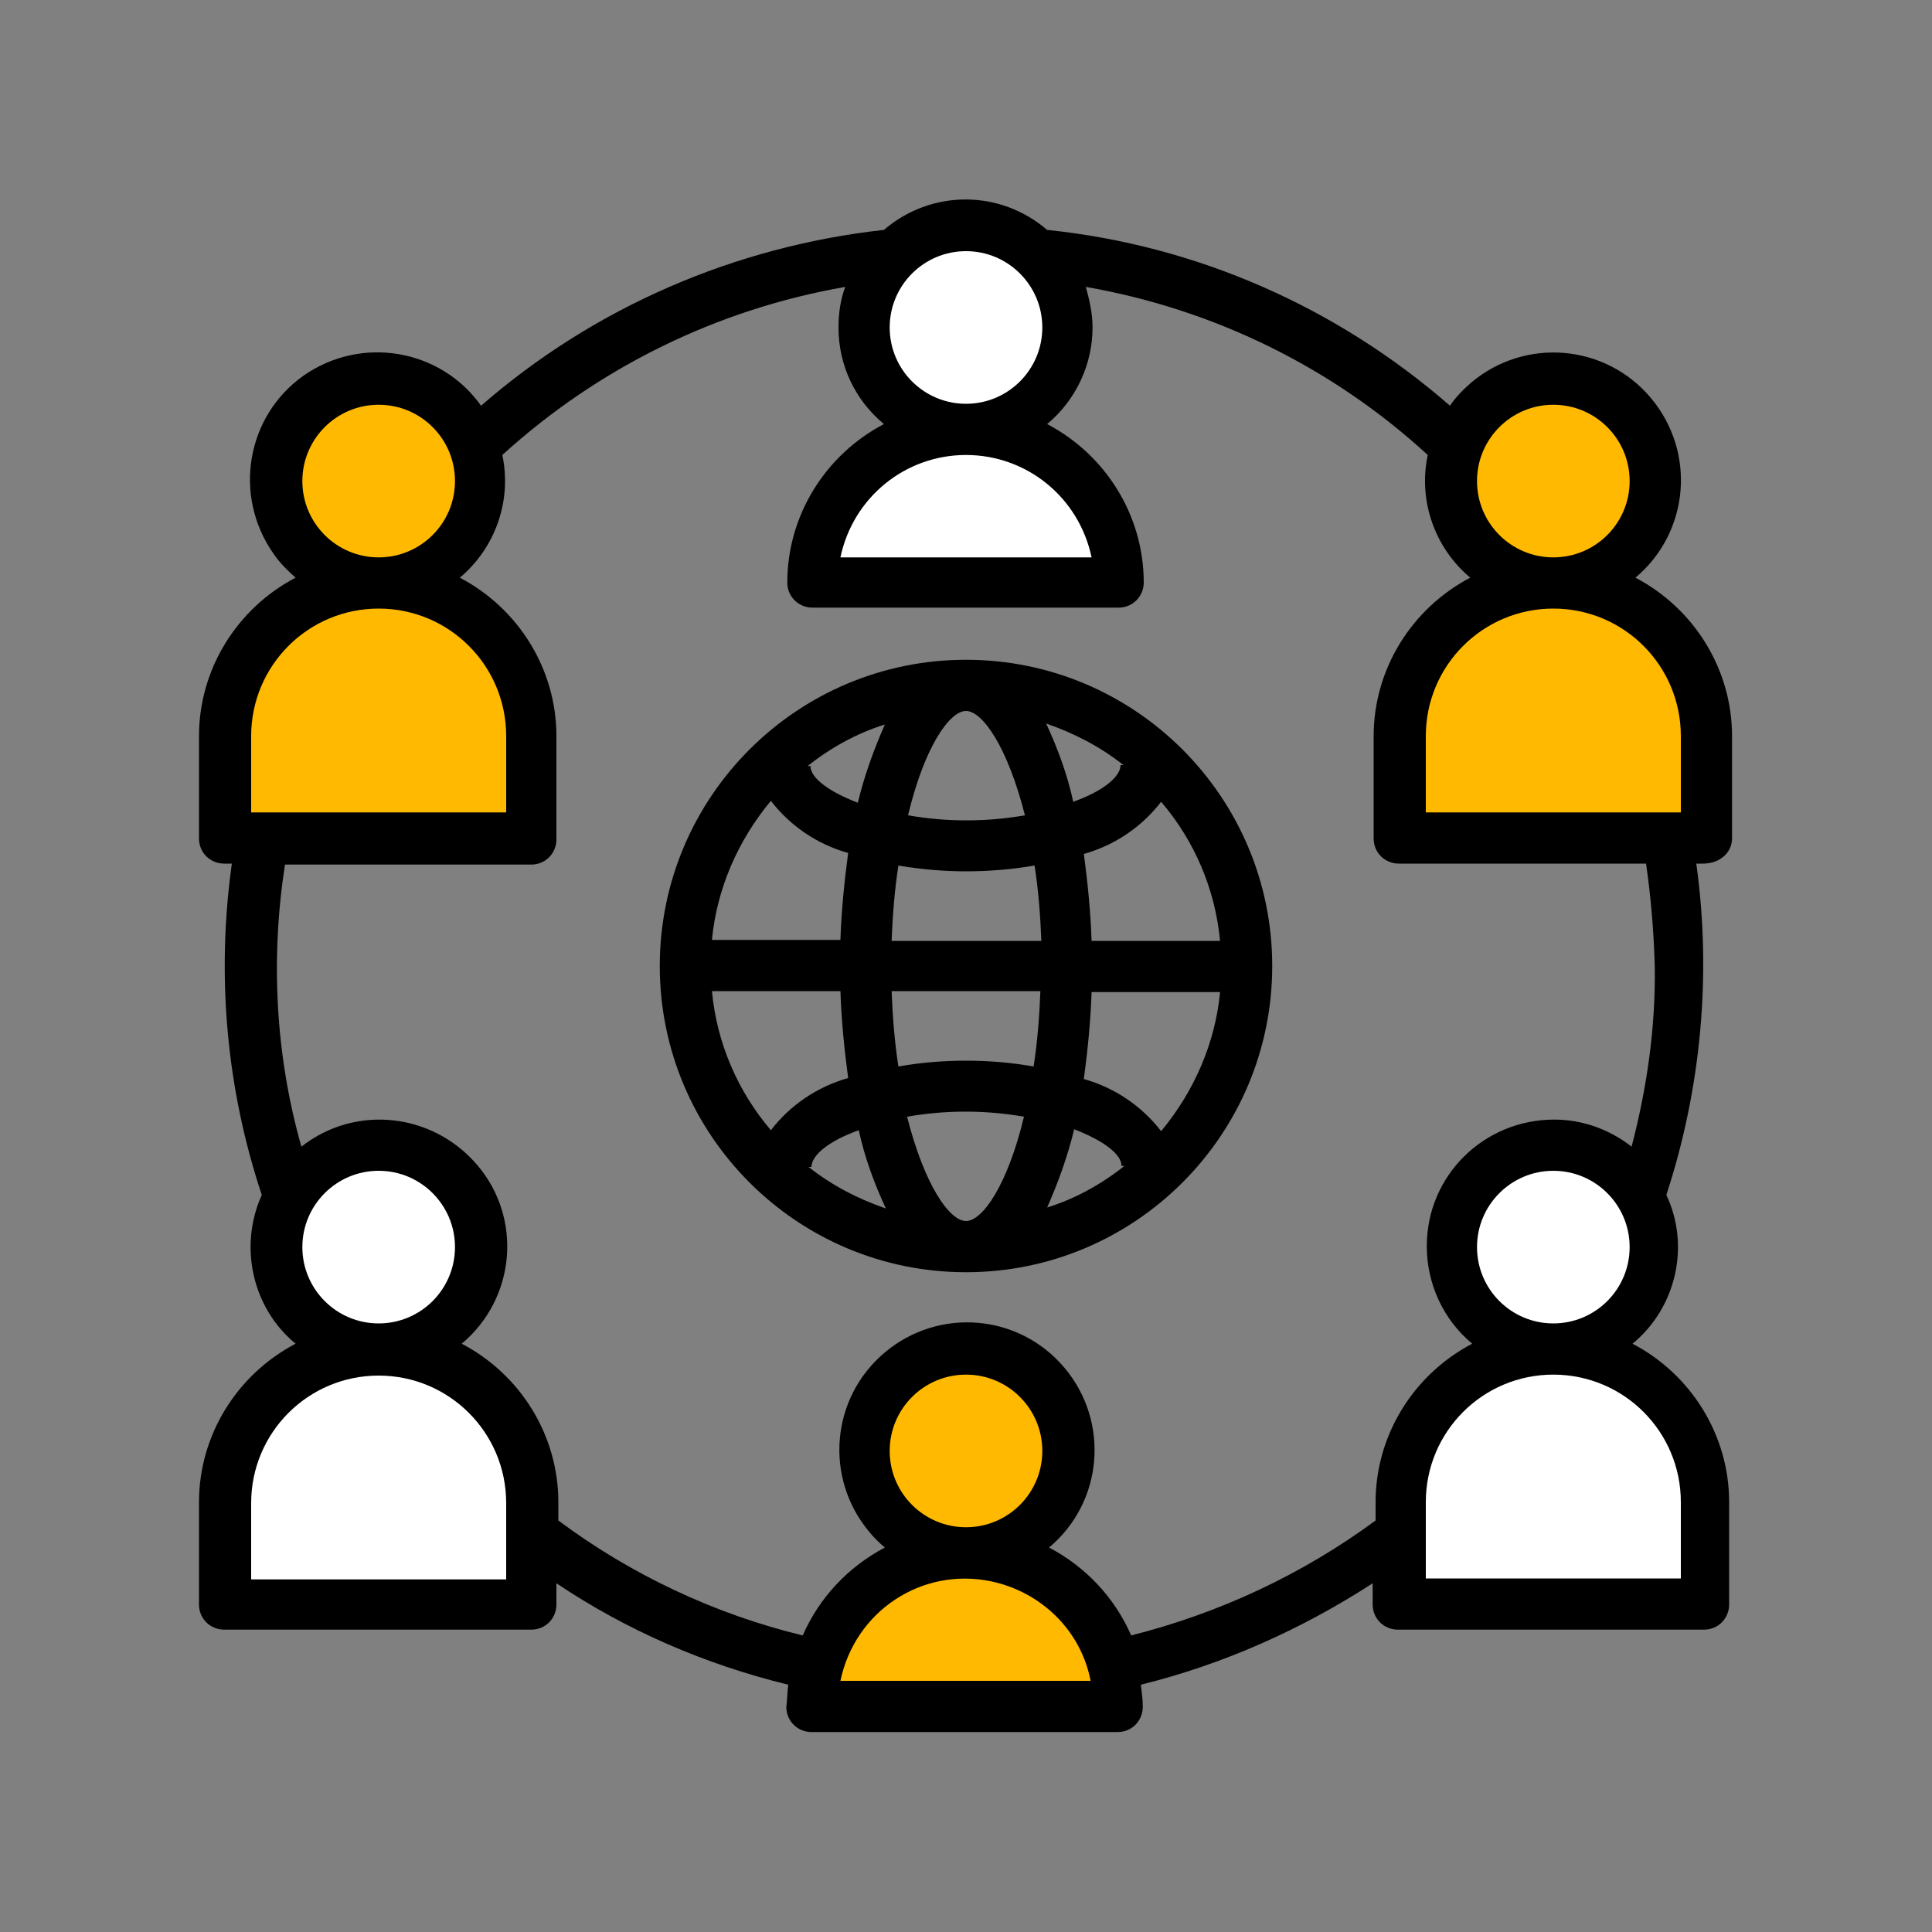
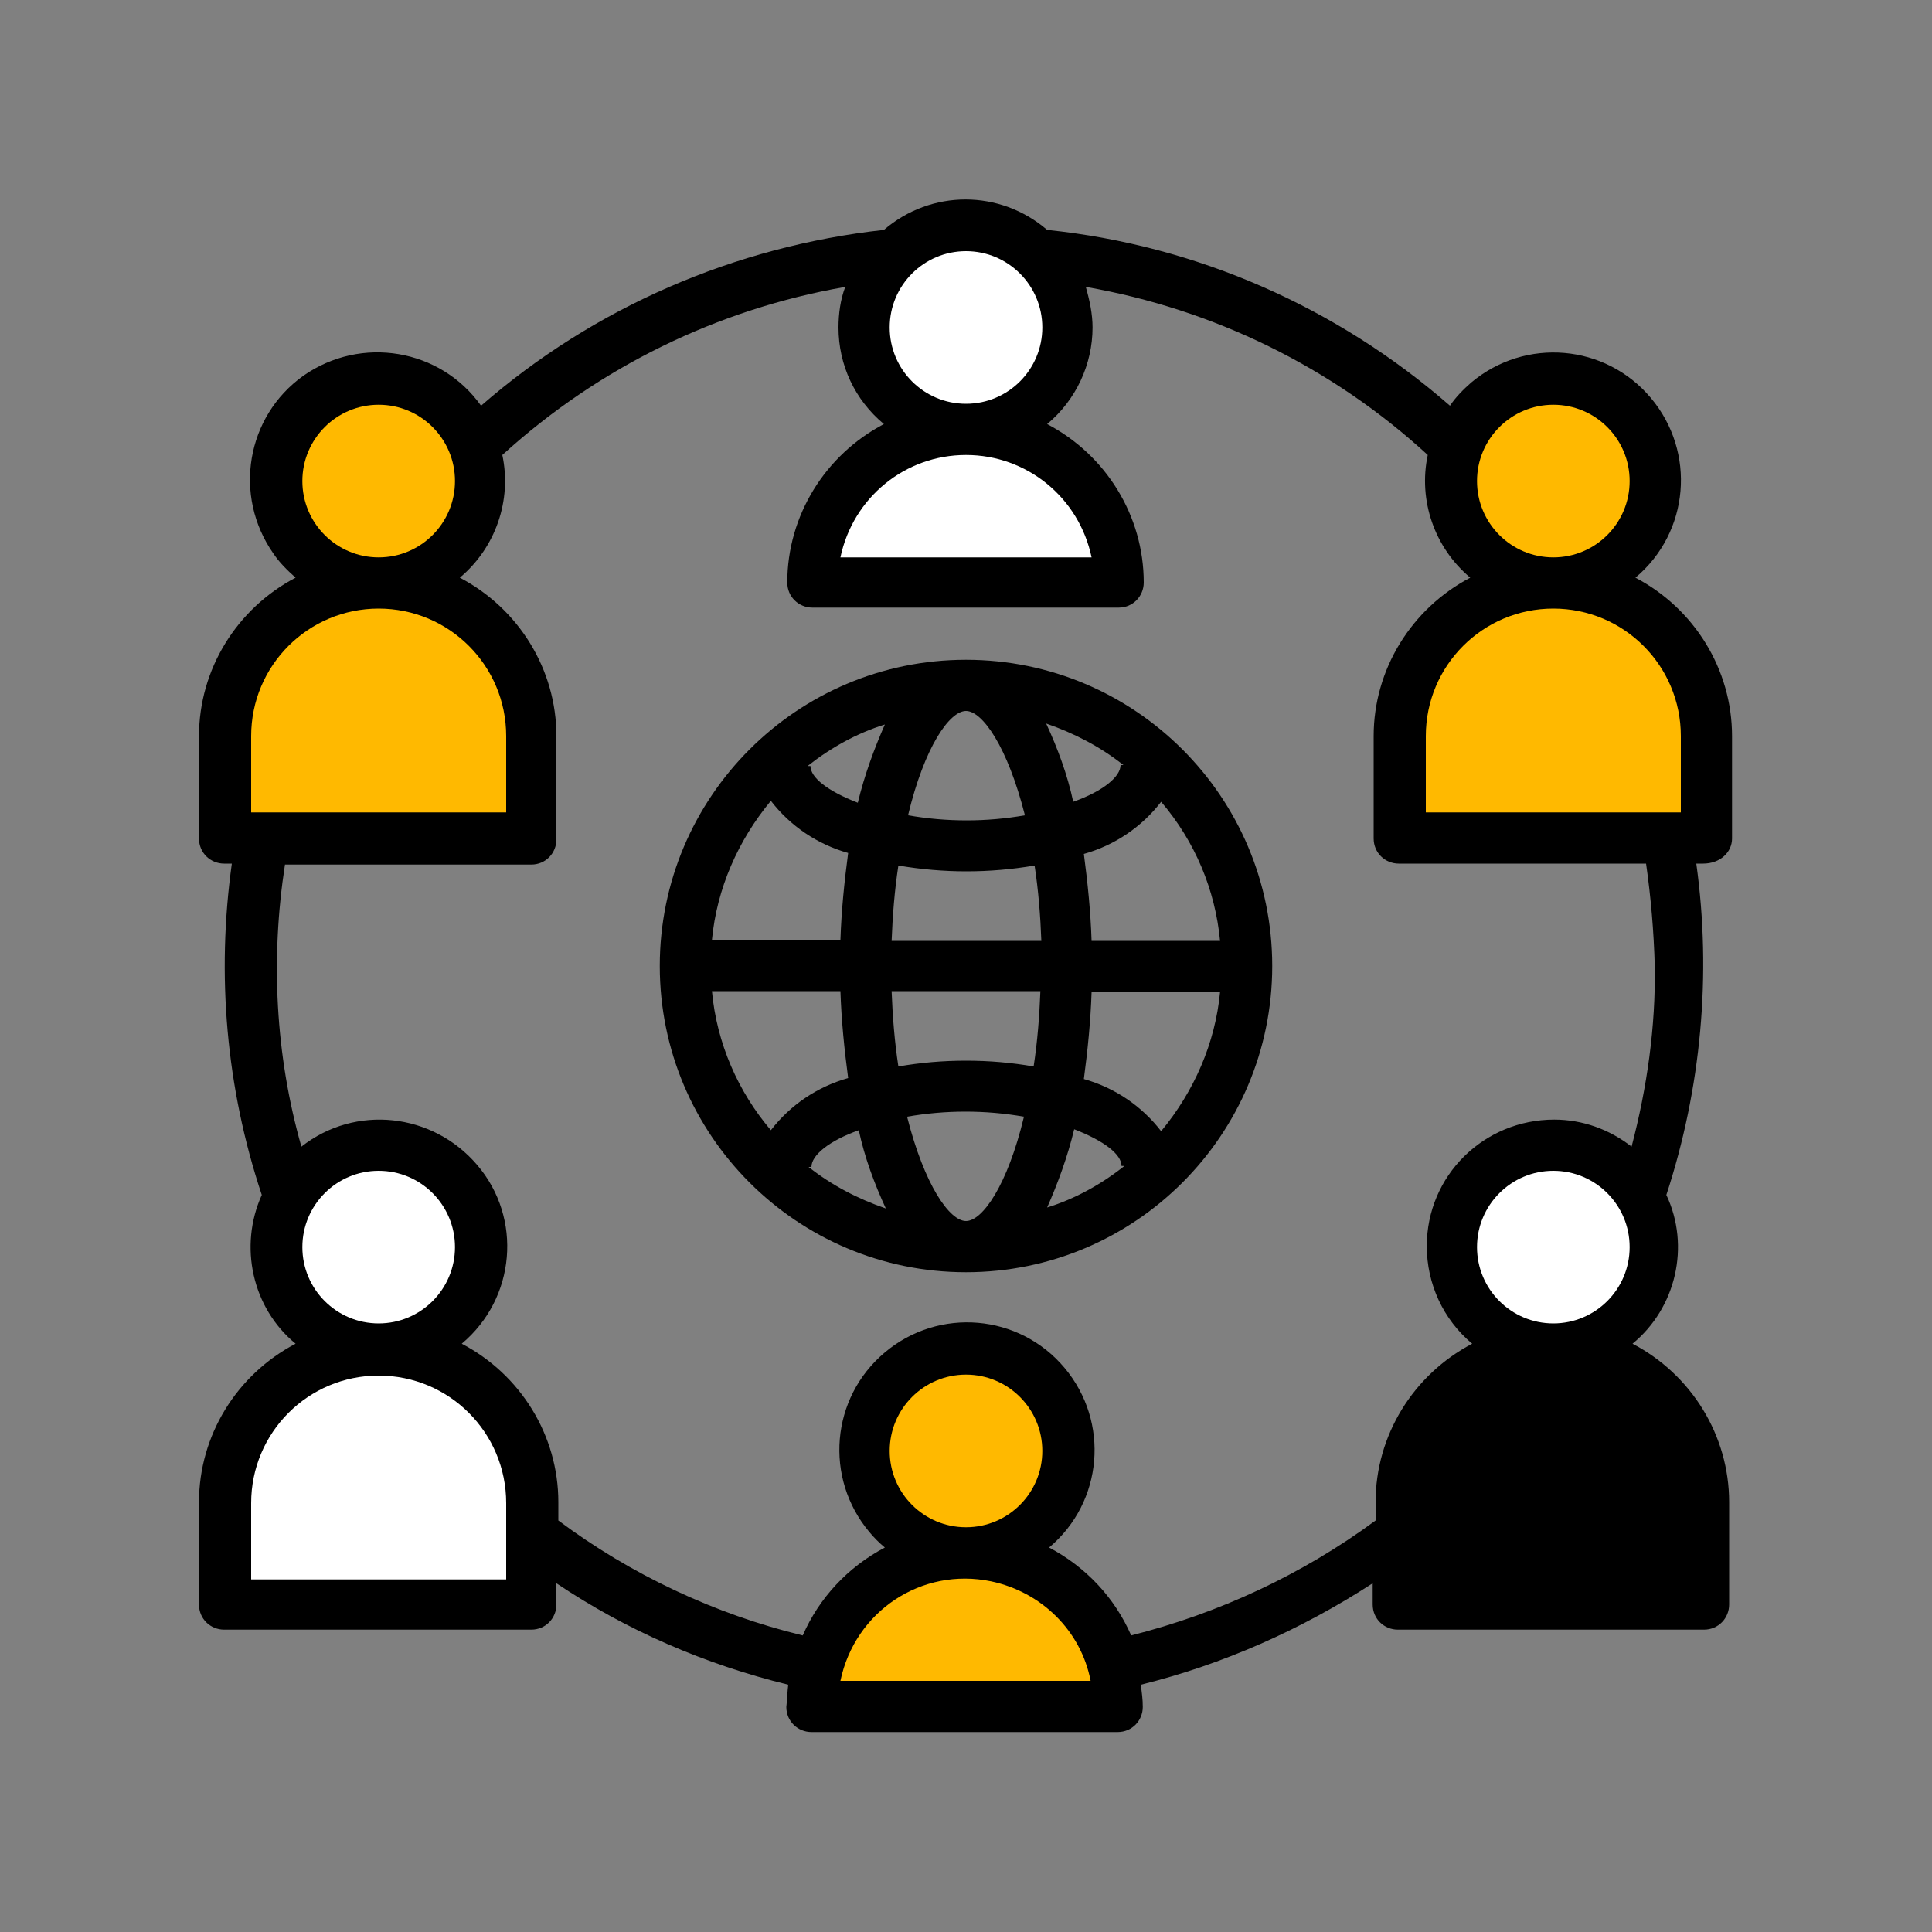
<svg xmlns="http://www.w3.org/2000/svg" version="1.1" id="Layer_1" x="0px" y="0px" viewBox="0 0 200 200" style="enable-background:new 0 0 200 200;" xml:space="preserve">
  <rect x="0" y="0" width="200" height="200" fill="#808080" stroke="none" />
  <style type="text/css">
	.st0{fill:#FFB900;}
	.st1{fill:#FFFFFF;}
</style>
  <path d="M179.3,86.8V76.2c0-6.9-3.9-13.2-10-16.4c5.6-4.7,6.3-13,1.6-18.6c-4.7-5.6-13-6.3-18.6-1.6c-0.8,0.7-1.6,1.5-2.2,2.4  c-11.7-10.2-26.2-16.6-41.7-18.2c-4.9-4.2-12-4.2-16.9,0c-15.4,1.7-30,8-41.7,18.2c-4.2-5.9-12.4-7.3-18.4-3.1  c-5.9,4.2-7.3,12.4-3.1,18.4c0.6,0.9,1.4,1.7,2.3,2.5c-6.1,3.2-10,9.5-10,16.4v10.6c0,1.5,1.2,2.6,2.6,2.6H24  c-1.6,11.5-0.6,23.2,3.1,34.3c-2.4,5.3-1,11.7,3.5,15.4c-6.1,3.2-10,9.5-10,16.4v10.6c0,1.5,1.2,2.6,2.6,2.6H55  c1.5,0,2.6-1.2,2.6-2.6v-2.2c7.3,4.9,15.4,8.4,24,10.5c-0.1,0.7-0.1,1.5-0.2,2.3c0,1.5,1.2,2.6,2.6,2.6h31.7c1.5,0,2.6-1.2,2.6-2.6  c0-0.8-0.1-1.5-0.2-2.3c8.5-2.1,16.6-5.7,24-10.5v2.2c0,1.5,1.2,2.6,2.6,2.6h31.7c1.5,0,2.6-1.2,2.6-2.6v-10.6  c0-6.9-3.9-13.2-10-16.4c4.5-3.7,6-10.1,3.5-15.4c3.6-11,4.7-22.8,3.1-34.3h0.7C178.1,89.4,179.3,88.2,179.3,86.8z M168.9,118.7  c-2.3-1.8-5.1-2.8-8-2.8c-7.3,0-13.2,5.8-13.2,13.1c0,3.9,1.7,7.6,4.7,10.1c-6.1,3.2-10,9.5-10,16.4v1.9  c-7.6,5.6-16.2,9.6-25.3,11.9c-1.7-3.9-4.7-7.1-8.5-9.1c5.6-4.7,6.3-13,1.6-18.6c-4.7-5.6-13-6.3-18.6-1.6c-5.6,4.7-6.3,13-1.6,18.6  c0.5,0.6,1,1.1,1.6,1.6c-3.8,2-6.8,5.2-8.5,9.1c-9.1-2.2-17.8-6.3-25.3-11.9v-1.9c0-6.9-3.9-13.2-10-16.4c5.6-4.7,6.3-13,1.6-18.5  c-4.6-5.4-12.6-6.3-18.2-1.9c-2.7-9.5-3.2-19.5-1.7-29.2H55c1.5,0,2.6-1.2,2.6-2.6V76.2c0-6.9-3.9-13.2-10-16.4  c3.7-3.1,5.4-8,4.4-12.7C62,38,74.3,32,87.5,29.7c-0.5,1.3-0.7,2.8-0.7,4.2c0,3.9,1.7,7.5,4.7,10c-6.1,3.2-10,9.5-10,16.4  c0,1.5,1.2,2.6,2.6,2.6h31.7c1.5,0,2.6-1.2,2.6-2.6c0-6.9-3.9-13.2-10-16.4c3-2.5,4.7-6.2,4.7-10c0-1.4-0.3-2.8-0.7-4.2  c13.2,2.3,25.5,8.3,35.4,17.4c-1,4.7,0.7,9.6,4.4,12.7c-6.1,3.2-10,9.5-10,16.4v10.6c0,1.5,1.2,2.6,2.6,2.6h25.6  c0.5,3.5,0.8,7,0.9,10.6C171.4,106.3,170.5,112.6,168.9,118.7z" />
  <path d="M100,68.3c-17.5,0-31.7,14.2-31.7,31.7s14.2,31.7,31.7,31.7s31.7-14.2,31.7-31.7C131.7,82.5,117.5,68.3,100,68.3z M113,97.4  c-0.1-3-0.4-6-0.8-9c3.2-0.9,6-2.8,8-5.4c3.5,4.1,5.6,9.1,6.1,14.4H113z M100,126.4c-1.7,0-4.3-3.7-6.1-10.8c4-0.7,8.1-0.7,12.1,0  C104.3,122.7,101.7,126.4,100,126.4z M111.2,116.9c3.1,1.2,4.9,2.6,4.9,3.8h0.3c-2.4,1.9-5.1,3.4-8,4.3  C109.5,122.5,110.5,119.8,111.2,116.9z M91.7,125.1c-2.9-1-5.6-2.4-8-4.3h0.3c0-1.2,1.8-2.7,4.9-3.8  C89.5,119.8,90.5,122.5,91.7,125.1z M100,109.8c-2.4,0-4.7,0.2-7,0.6c-0.4-2.6-0.6-5.2-0.7-7.8h15.4c-0.1,2.6-0.3,5.2-0.7,7.8  C104.7,110,102.4,109.8,100,109.8z M92.3,97.4c0.1-2.6,0.3-5.2,0.7-7.8c4.7,0.8,9.4,0.8,14.1,0c0.4,2.6,0.6,5.2,0.7,7.8H92.3z   M100,73.6c1.7,0,4.3,3.7,6.1,10.8c-4,0.7-8.1,0.7-12.1,0C95.7,77.3,98.3,73.6,100,73.6z M88.8,83.1c-3.1-1.2-4.9-2.6-4.9-3.8h-0.3  c2.4-1.9,5.1-3.4,8-4.3C90.5,77.5,89.5,80.2,88.8,83.1z M108.3,74.9c2.9,1,5.6,2.4,8,4.3h-0.3c0,1.2-1.8,2.7-4.9,3.8  C110.5,80.2,109.5,77.5,108.3,74.9L108.3,74.9z M79.8,82.9c2,2.6,4.8,4.5,8,5.4c-0.4,3-0.7,6-0.8,9H73.7C74.2,92,76.4,87,79.8,82.9z   M73.7,102.6H87c0.1,3,0.4,6,0.8,9c-3.2,0.9-6,2.8-8,5.4C76.4,113,74.2,108,73.7,102.6z M120.2,117.1c-2-2.6-4.8-4.5-8-5.4  c0.4-3,0.7-6,0.8-9h13.3C125.8,108,123.6,113,120.2,117.1z" />
  <circle class="st0" cx="160.8" cy="49.8" r="7.9" />
  <circle class="st1" cx="100" cy="33.9" r="7.9" />
  <circle class="st0" cx="39.2" cy="49.8" r="7.9" />
  <path class="st0" d="M26,76.2C26,68.9,31.9,63,39.2,63s13.2,5.9,13.2,13.2v7.9H26V76.2z" />
  <circle class="st1" cx="39.2" cy="129.1" r="7.9" />
  <path class="st1" d="M52.4,163.5H26v-7.9c0-7.3,5.9-13.2,13.2-13.2s13.2,5.9,13.2,13.2V163.5z" />
  <path class="st0" d="M87,174c1.5-7.2,8.4-11.8,15.6-10.3c5.2,1.1,9.3,5.1,10.3,10.3H87z" />
  <circle class="st0" cx="100" cy="150.2" r="7.9" />
-   <path class="st1" d="M174,155.5v7.9h-26.4v-7.9c0-7.3,5.9-13.2,13.2-13.2S174,148.2,174,155.5z" />
  <circle class="st1" cx="160.8" cy="129.1" r="7.9" />
  <path class="st1" d="M100,47.1c6.3,0,11.7,4.4,13,10.6H87C88.3,51.5,93.7,47.1,100,47.1z" />
  <path class="st0" d="M174,84.1h-26.4v-7.9c0-7.3,5.9-13.2,13.2-13.2S174,68.9,174,76.2V84.1z" />
</svg>